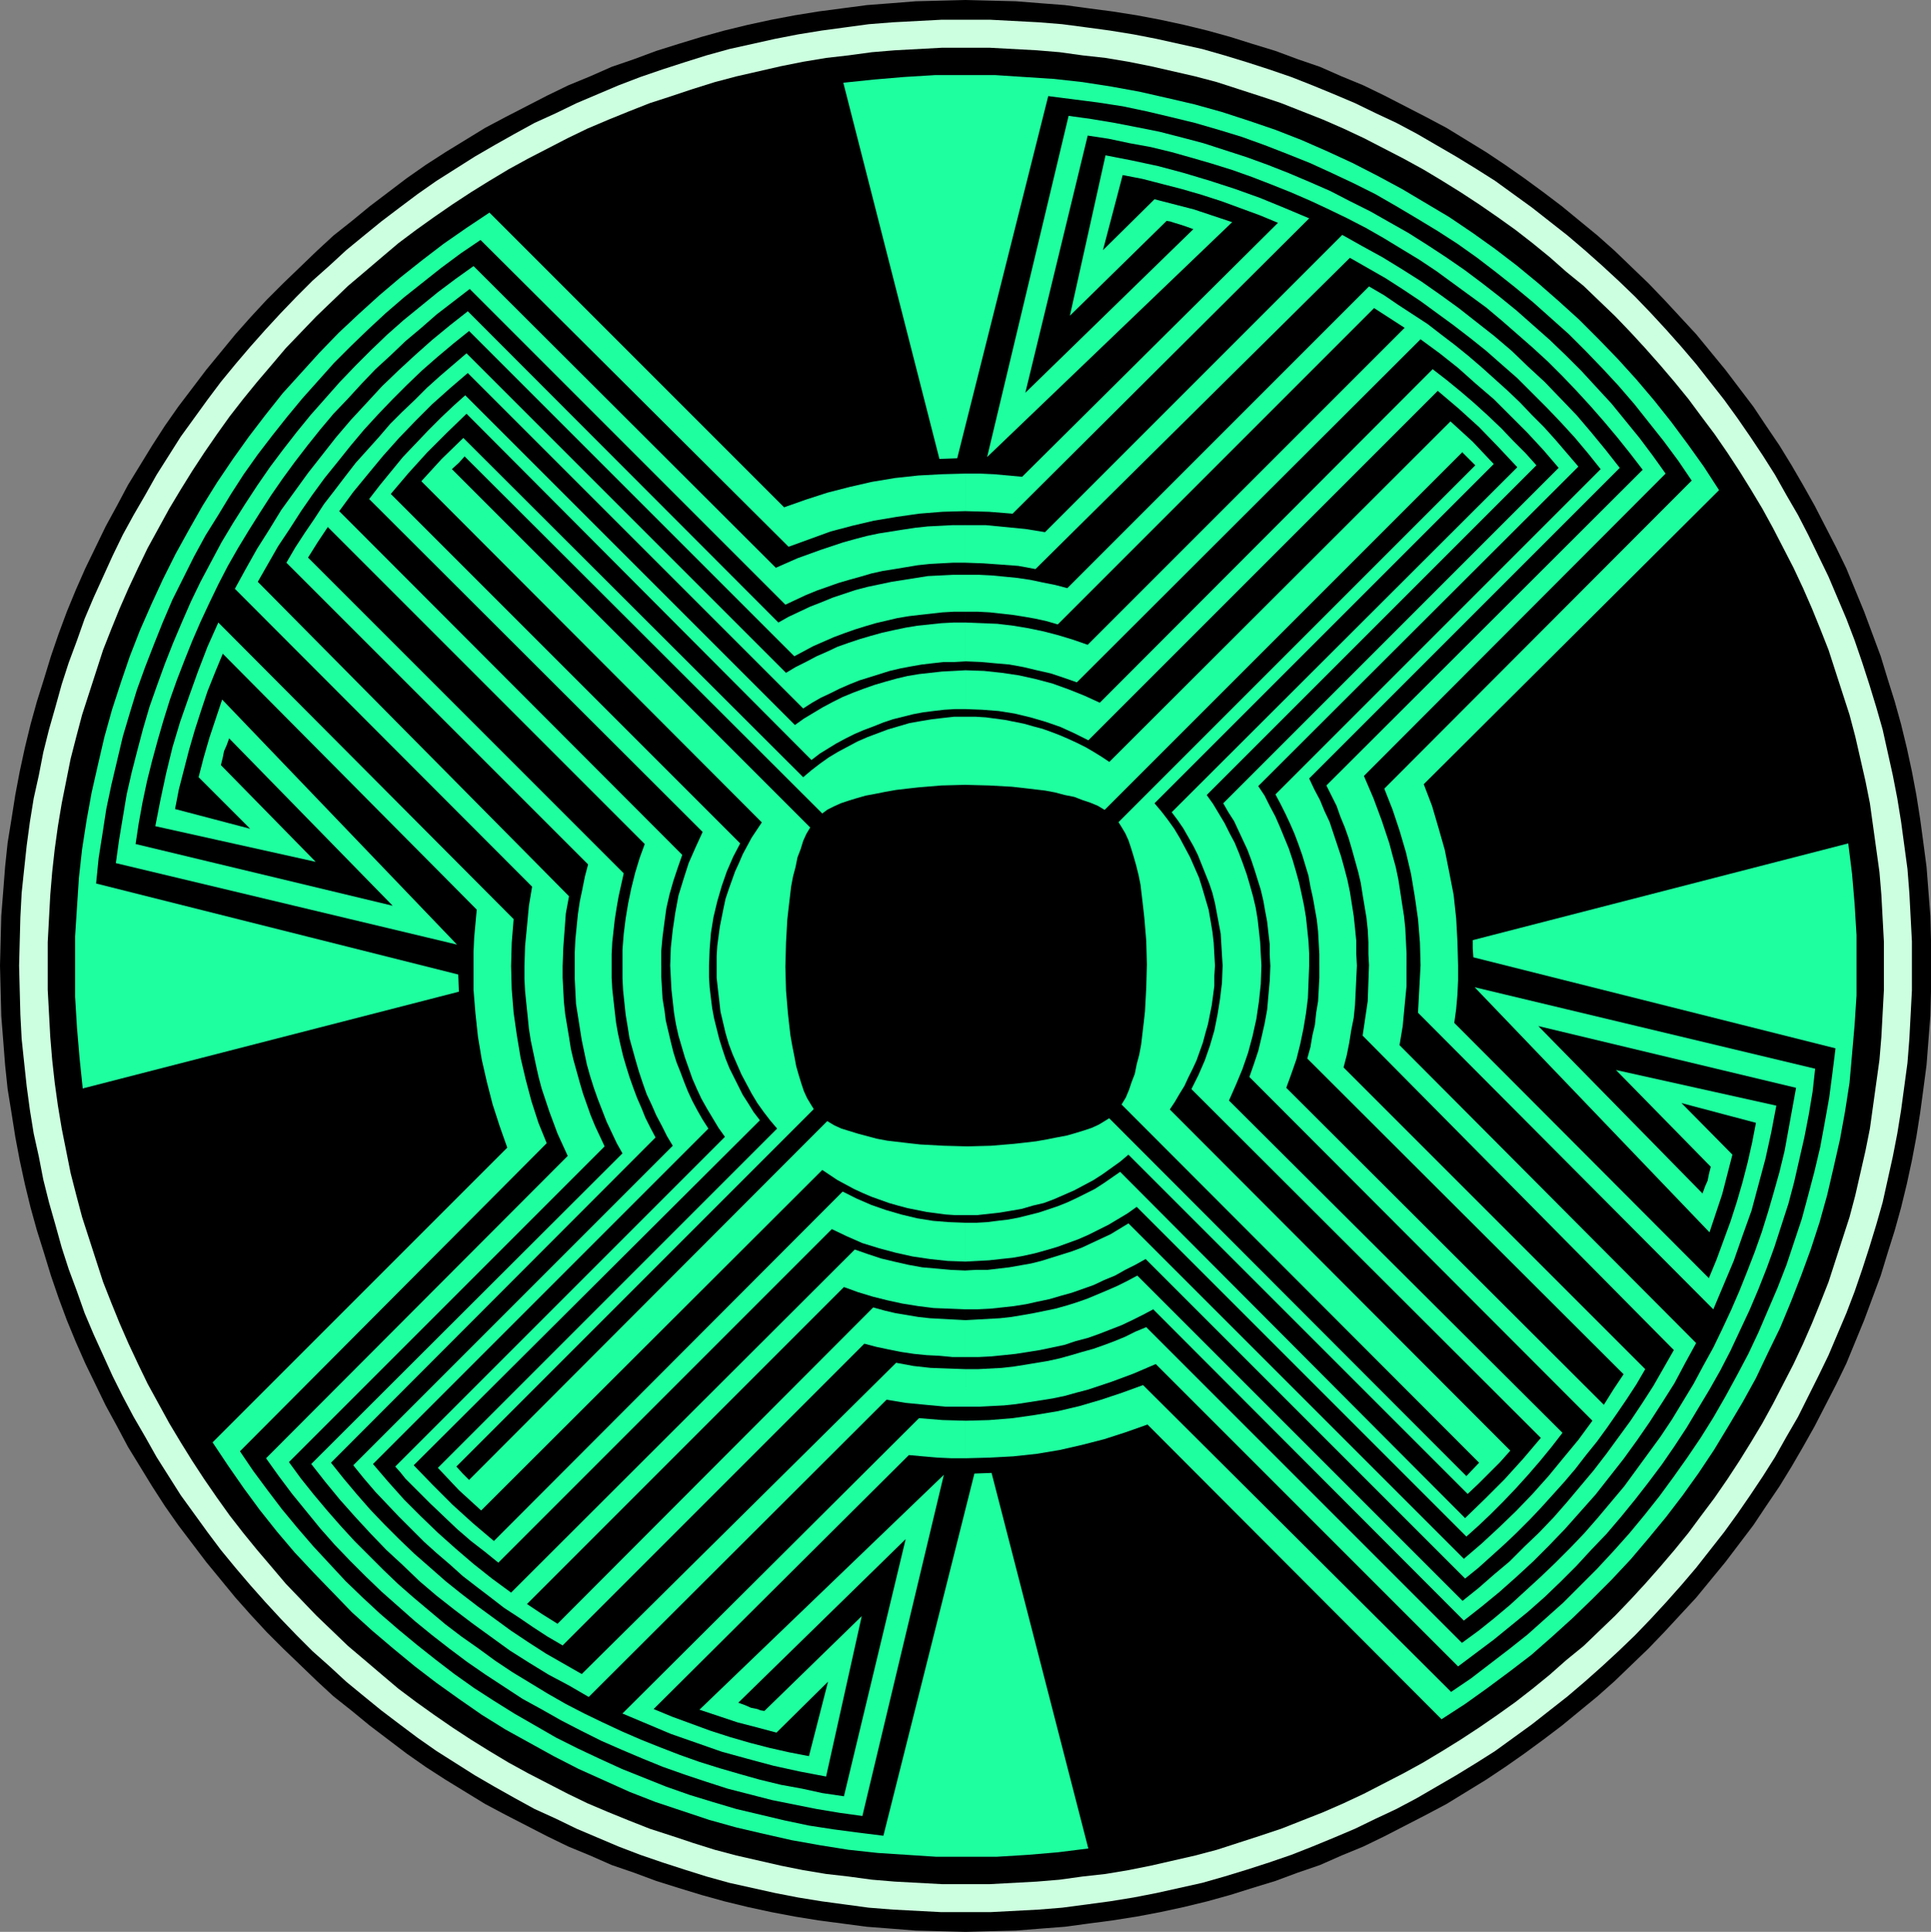
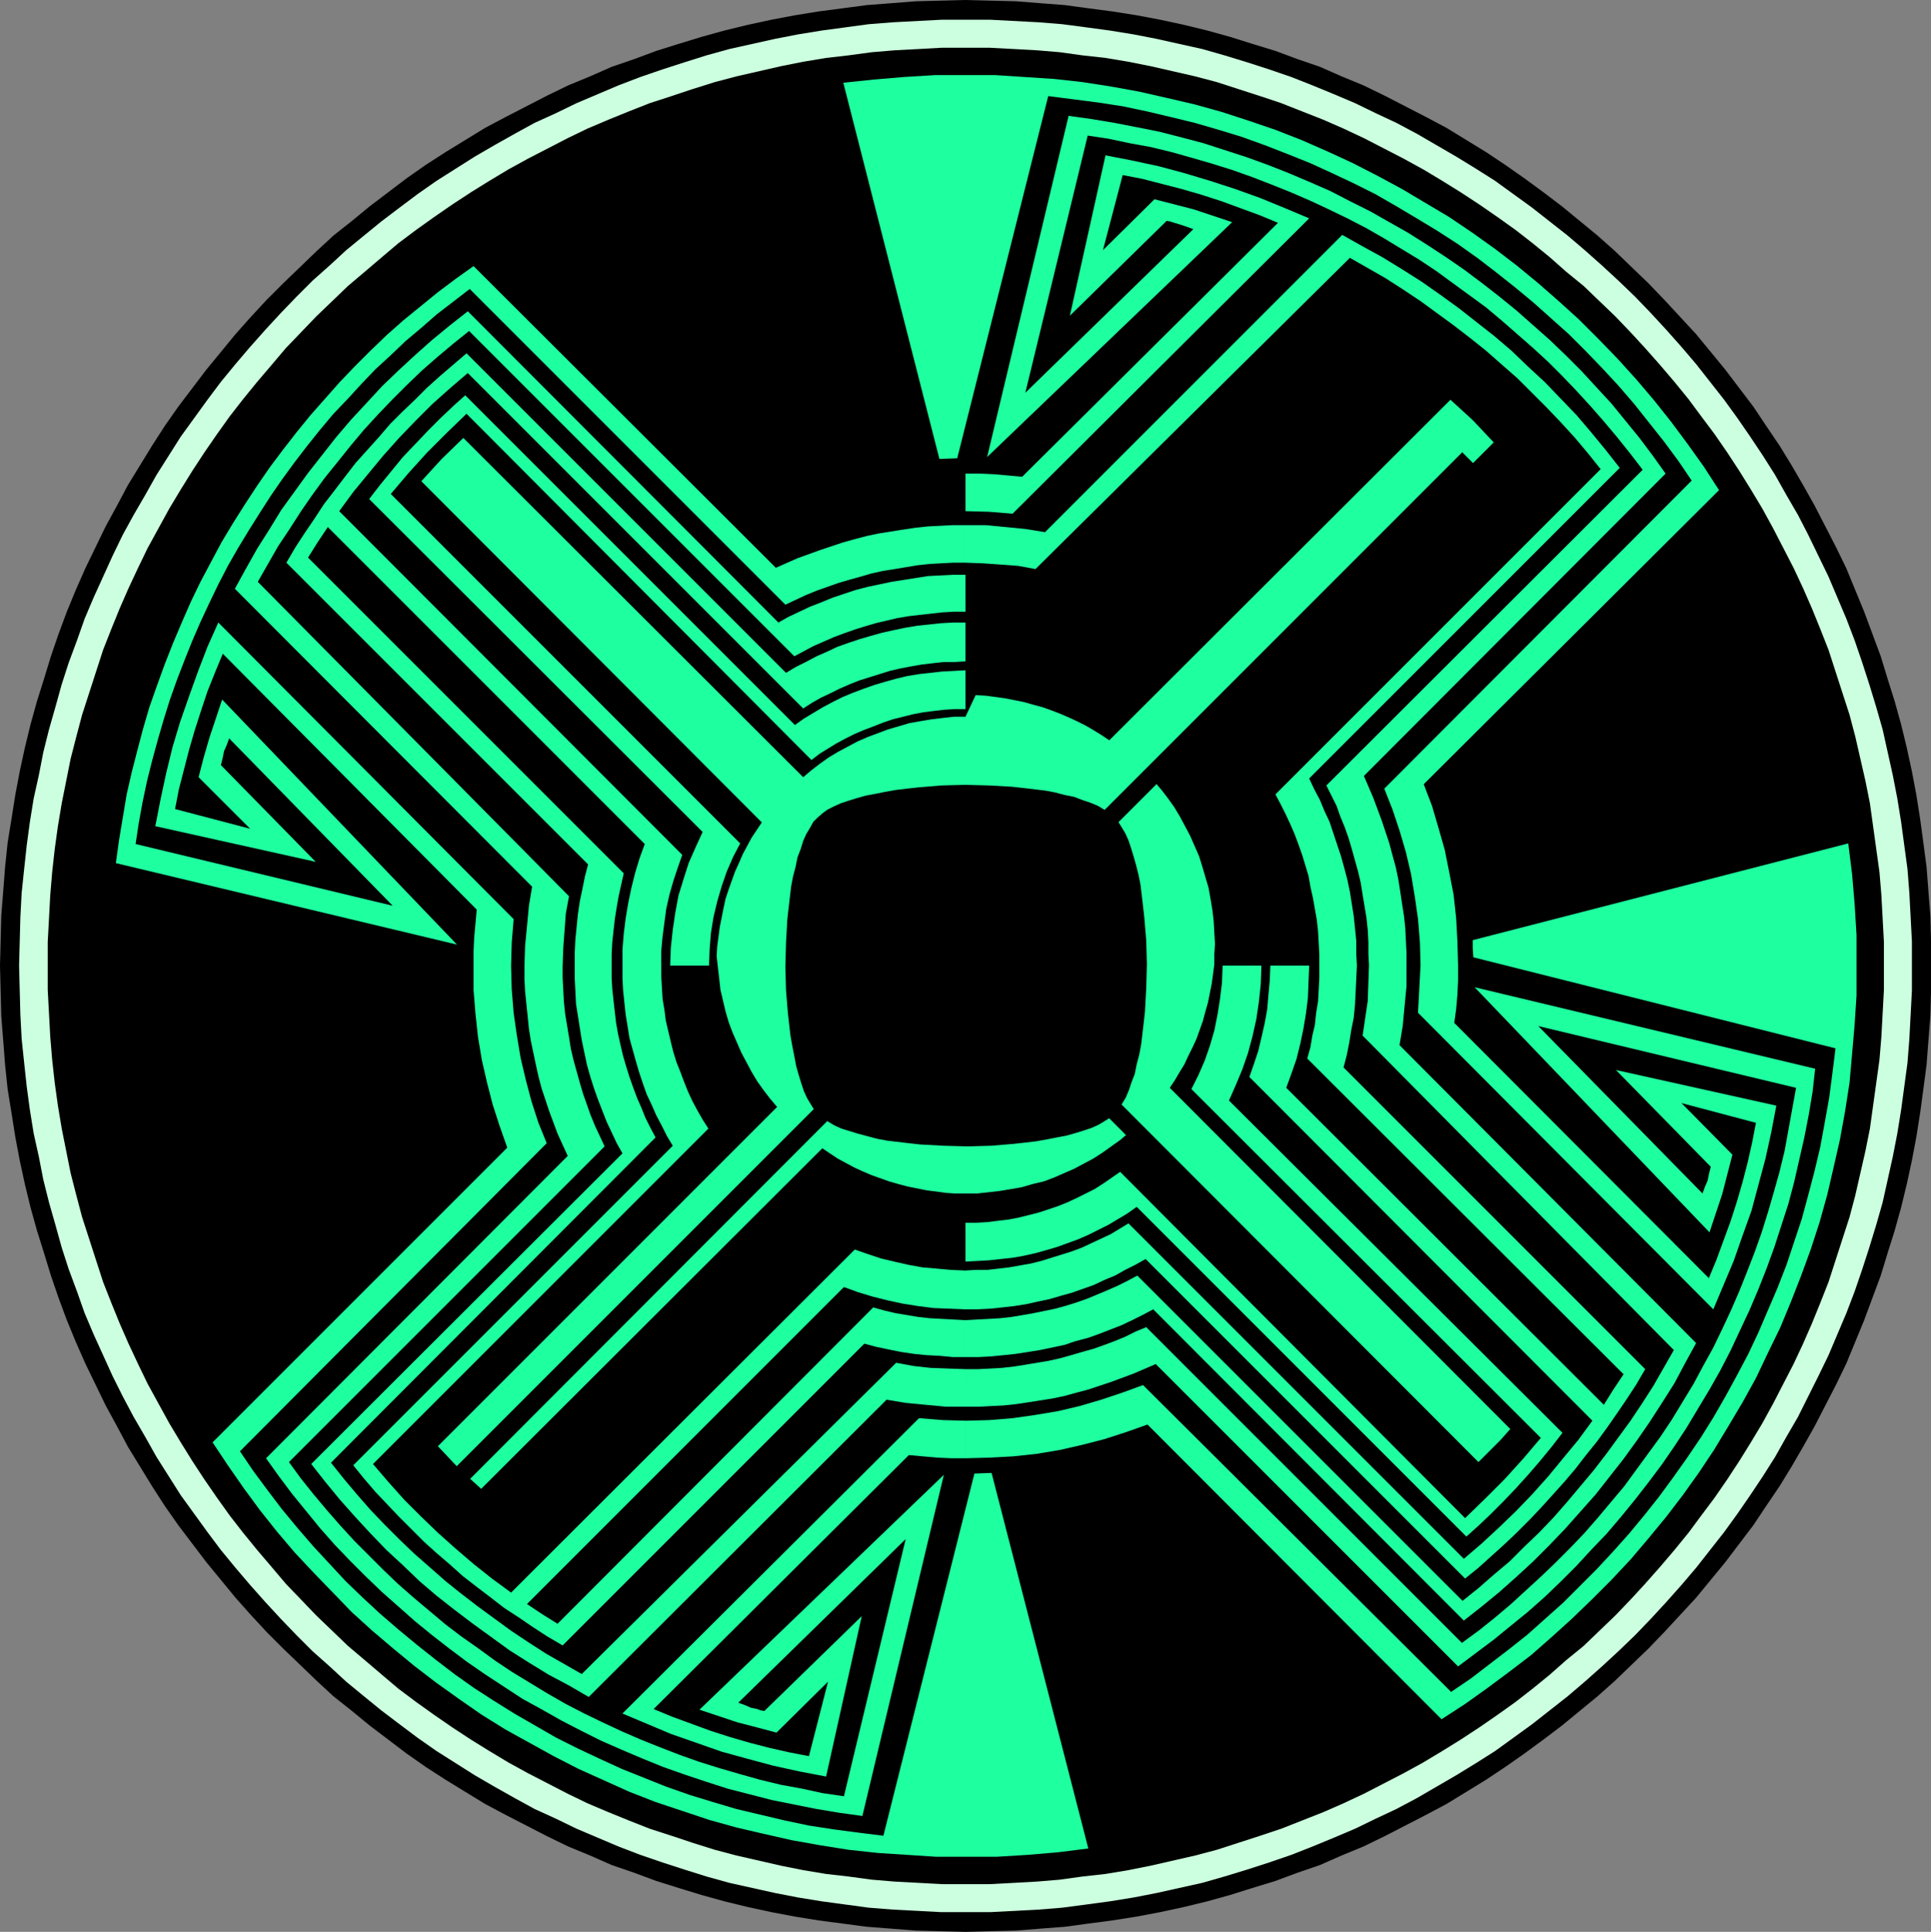
<svg xmlns="http://www.w3.org/2000/svg" xmlns:ns1="http://sodipodi.sourceforge.net/DTD/sodipodi-0.dtd" xmlns:ns2="http://www.inkscape.org/namespaces/inkscape" version="1.0" width="129.724mm" height="129.766mm" id="svg33" ns1:docname="Rosette 26.wmf">
  <rect width="100%" height="100%" fill="#808080" stroke="none" />
  <ns1:namedview id="namedview33" pagecolor="#ffffff" bordercolor="#000000" borderopacity="0.25" ns2:showpageshadow="2" ns2:pageopacity="0.0" ns2:pagecheckerboard="0" ns2:deskcolor="#d1d1d1" ns2:document-units="mm" />
  <defs id="defs1">
    <pattern id="WMFhbasepattern" patternUnits="userSpaceOnUse" width="6" height="6" x="0" y="0" />
  </defs>
  <path style="fill:#000000;fill-opacity:1;fill-rule:evenodd;stroke:none" d="m 245.147,0 -6.302,0.162 -6.302,0.162 -6.141,0.485 -6.302,0.485 -6.141,0.808 -6.141,0.808 -5.979,0.97 -5.979,1.131 -5.979,1.293 -5.979,1.454 -5.818,1.616 -5.818,1.778 -5.656,1.778 -5.656,2.101 -5.656,1.939 -5.494,2.424 -5.494,2.262 -5.333,2.586 -5.333,2.747 -5.333,2.747 -5.171,2.747 -5.01,3.07 -5.01,3.07 -5.01,3.232 -4.848,3.394 -4.686,3.555 -4.686,3.555 -4.525,3.717 -4.686,3.717 -4.202,3.878 -4.363,4.202 -4.202,4.04 -4.202,4.202 -4.04,4.363 -3.878,4.363 -3.717,4.525 -3.717,4.525 -3.555,4.686 -3.555,4.686 -3.394,4.848 -3.232,5.01 -3.07,5.01 -3.07,5.01 -2.747,5.171 -2.909,5.333 -2.586,5.333 -2.586,5.333 -2.424,5.494 -2.262,5.494 -2.101,5.656 -1.939,5.656 -1.778,5.818 -1.778,5.656 -1.616,5.818 -1.454,5.979 -1.293,5.979 -1.131,5.979 -0.97,6.141 -0.97,5.979 -0.646,6.141 -0.485,6.302 -0.485,6.141 -0.162,6.302 L 0,245.147 l 0.162,6.464 0.162,6.302 0.485,6.141 0.485,6.302 0.646,6.141 0.97,5.979 0.97,6.141 1.131,5.979 1.293,5.979 1.454,5.979 1.616,5.818 1.778,5.656 1.778,5.818 1.939,5.656 2.101,5.656 2.262,5.494 2.424,5.494 2.586,5.333 2.586,5.333 2.909,5.333 2.747,5.171 3.07,5.01 3.07,5.01 3.232,5.01 3.394,4.848 3.555,4.686 3.555,4.686 3.717,4.525 3.717,4.525 3.878,4.363 4.04,4.363 4.202,4.202 4.202,4.04 4.363,4.202 4.202,3.878 4.686,3.717 4.525,3.717 4.686,3.555 4.686,3.555 4.848,3.394 5.01,3.232 5.01,3.07 5.01,3.07 5.171,2.747 5.333,2.747 5.333,2.747 5.333,2.586 5.494,2.262 5.494,2.424 5.656,1.939 5.656,2.101 5.656,1.778 5.818,1.778 5.818,1.616 5.979,1.454 5.979,1.293 5.979,1.131 5.979,0.97 6.141,0.808 6.141,0.808 6.302,0.485 6.141,0.485 6.302,0.162 6.302,0.162 6.302,-0.162 6.464,-0.162 6.141,-0.485 6.302,-0.485 5.979,-0.808 6.141,-0.808 6.141,-0.97 5.979,-1.131 5.979,-1.293 5.979,-1.454 5.818,-1.616 5.656,-1.778 5.818,-1.778 5.656,-2.101 5.656,-1.939 5.494,-2.424 5.494,-2.262 5.333,-2.586 5.333,-2.747 5.333,-2.747 5.171,-2.747 5.01,-3.07 5.01,-3.07 4.848,-3.232 4.848,-3.394 4.848,-3.555 4.686,-3.555 4.525,-3.717 4.525,-3.717 4.363,-3.878 4.363,-4.202 4.202,-4.04 4.04,-4.202 4.04,-4.363 4.04,-4.363 3.717,-4.525 3.717,-4.525 3.555,-4.686 3.555,-4.686 3.232,-4.848 3.394,-5.01 3.07,-5.01 2.909,-5.01 2.909,-5.171 2.747,-5.333 2.747,-5.333 2.586,-5.333 2.262,-5.494 2.262,-5.494 2.101,-5.656 2.101,-5.656 1.778,-5.818 1.778,-5.656 1.616,-5.818 1.454,-5.979 1.293,-5.979 1.131,-5.979 0.97,-6.141 0.808,-5.979 0.808,-6.141 0.485,-6.302 0.485,-6.141 0.162,-6.302 v -6.464 -6.302 l -0.162,-6.302 -0.485,-6.141 -0.485,-6.302 -0.808,-6.141 -0.808,-5.979 -0.97,-6.141 -1.131,-5.979 -1.293,-5.979 -1.454,-5.979 -1.616,-5.818 -1.778,-5.656 -1.778,-5.818 -2.101,-5.656 -2.101,-5.656 -2.262,-5.494 -2.262,-5.494 -2.586,-5.333 -2.747,-5.333 -2.747,-5.333 -2.909,-5.171 -2.909,-5.01 -3.07,-5.01 -3.394,-5.01 -3.232,-4.848 -3.555,-4.686 -3.555,-4.686 -3.717,-4.525 -3.717,-4.525 -4.04,-4.363 -4.04,-4.363 -4.04,-4.202 -4.202,-4.04 -4.363,-4.202 -4.363,-3.878 -4.525,-3.717 -4.525,-3.717 -4.686,-3.555 -4.848,-3.555 -4.848,-3.394 -4.848,-3.232 -5.01,-3.07 -5.01,-3.07 -5.171,-2.747 -5.333,-2.747 -5.333,-2.747 -5.333,-2.586 -5.494,-2.262 -5.494,-2.424 -5.656,-1.939 -5.656,-2.101 -5.818,-1.778 -5.656,-1.778 -5.818,-1.616 -5.979,-1.454 -5.979,-1.293 -5.979,-1.131 -6.141,-0.97 -6.141,-0.808 -5.979,-0.808 -6.302,-0.485 -6.141,-0.485 -6.464,-0.162 z" id="path1" />
  <path style="fill:#ccffdf;fill-opacity:1;fill-rule:evenodd;stroke:none" d="m 245.147,5.01 h -6.141 l -6.141,0.323 -6.141,0.323 -6.141,0.485 -5.979,0.808 -5.979,0.808 -5.979,0.97 -5.818,1.131 -5.818,1.293 -5.818,1.293 -5.818,1.616 -5.656,1.778 -5.494,1.778 -5.656,1.939 -5.494,2.101 -5.333,2.262 -5.333,2.262 -5.333,2.586 -5.333,2.424 -5.01,2.747 -5.171,2.909 -5.01,2.909 -4.848,3.07 -4.848,3.07 -4.848,3.394 -4.525,3.394 -4.686,3.555 -4.363,3.555 -4.525,3.717 -4.202,3.878 -4.363,3.878 -4.04,4.04 -4.04,4.202 -3.878,4.202 -3.878,4.363 -3.717,4.363 -3.717,4.525 -3.394,4.525 -3.394,4.686 -3.394,4.686 -3.07,4.848 -3.07,4.848 -2.909,5.171 -2.909,5.01 -2.747,5.01 -2.586,5.333 -2.424,5.333 -2.424,5.333 -2.262,5.333 -1.939,5.494 -2.101,5.656 -1.778,5.494 -1.616,5.818 -1.616,5.656 -1.454,5.818 -1.131,5.818 -1.293,5.818 -0.97,5.979 -0.808,5.979 -0.646,5.979 -0.646,6.141 -0.323,6.141 -0.162,6.141 -0.162,6.141 0.162,6.302 0.162,6.141 0.323,6.141 0.646,6.141 0.646,5.979 0.808,5.979 0.97,5.979 1.293,5.818 1.131,5.818 1.454,5.818 1.616,5.656 1.616,5.818 1.778,5.494 2.101,5.656 1.939,5.494 2.262,5.333 2.424,5.333 2.424,5.333 2.586,5.171 2.747,5.171 2.909,5.01 2.909,5.171 3.07,4.848 3.07,4.848 3.394,4.686 3.394,4.686 3.394,4.525 3.717,4.525 3.717,4.363 3.878,4.363 3.878,4.202 4.04,4.202 4.04,4.04 4.363,3.878 4.202,3.878 4.525,3.717 4.363,3.555 4.686,3.555 4.525,3.394 4.848,3.394 4.848,3.07 4.848,3.07 5.01,2.909 5.171,2.909 5.01,2.747 5.333,2.424 5.333,2.586 5.333,2.262 5.333,2.262 5.494,2.101 5.656,1.939 5.494,1.778 5.656,1.778 5.818,1.616 5.818,1.293 5.818,1.293 5.818,1.131 5.979,0.97 5.979,0.808 5.979,0.808 6.141,0.485 6.141,0.323 6.141,0.323 h 6.141 6.302 l 6.141,-0.323 6.141,-0.323 5.979,-0.485 6.141,-0.808 5.979,-0.808 5.979,-0.97 5.818,-1.131 5.818,-1.293 5.818,-1.293 5.656,-1.616 5.818,-1.778 5.494,-1.778 5.656,-1.939 5.333,-2.101 5.494,-2.262 5.333,-2.262 5.333,-2.586 5.171,-2.424 5.171,-2.747 5.01,-2.909 5.01,-2.909 5.01,-3.07 4.848,-3.07 4.686,-3.394 4.686,-3.394 4.525,-3.555 4.525,-3.555 4.363,-3.717 4.363,-3.878 4.202,-3.878 4.202,-4.04 4.04,-4.202 3.878,-4.202 3.878,-4.363 3.717,-4.363 3.555,-4.525 3.555,-4.525 3.394,-4.686 3.232,-4.686 3.232,-4.848 3.07,-4.848 2.909,-5.171 2.909,-5.01 2.586,-5.171 2.586,-5.171 2.586,-5.333 2.262,-5.333 2.262,-5.333 2.101,-5.494 1.939,-5.656 1.778,-5.494 1.778,-5.818 1.616,-5.656 1.293,-5.818 1.293,-5.818 1.131,-5.818 0.97,-5.979 0.808,-5.979 0.808,-5.979 0.485,-6.141 0.323,-6.141 0.323,-6.141 v -6.302 -6.141 l -0.323,-6.141 -0.323,-6.141 -0.485,-6.141 -0.808,-5.979 -0.808,-5.979 -0.97,-5.979 -1.131,-5.818 -1.293,-5.818 -1.293,-5.818 -1.616,-5.656 -1.778,-5.818 -1.778,-5.494 -1.939,-5.656 -2.101,-5.494 -2.262,-5.333 -2.262,-5.333 -2.586,-5.333 -2.586,-5.333 -2.586,-5.01 -2.909,-5.01 -2.909,-5.171 -3.07,-4.848 -3.232,-4.848 -3.232,-4.686 -3.394,-4.686 -3.555,-4.525 -3.555,-4.525 -3.717,-4.363 -3.878,-4.363 -3.878,-4.202 -4.04,-4.202 -4.202,-4.04 -4.202,-3.878 -4.363,-3.878 -4.363,-3.717 -4.525,-3.555 -4.525,-3.555 -4.686,-3.394 -4.686,-3.394 -4.848,-3.07 -5.01,-3.07 -5.01,-2.909 -5.01,-2.909 -5.171,-2.747 -5.171,-2.424 -5.333,-2.586 -5.333,-2.262 -5.494,-2.262 -5.333,-2.101 -5.656,-1.939 -5.494,-1.778 -5.818,-1.778 -5.656,-1.616 -5.818,-1.293 -5.818,-1.293 -5.818,-1.131 -5.979,-0.97 -5.979,-0.808 -6.141,-0.808 -5.979,-0.485 -6.141,-0.323 -6.141,-0.323 z" id="path2" />
  <path style="fill:#000000;fill-opacity:1;fill-rule:evenodd;stroke:none" d="m 245.147,12.12 h -5.979 l -5.979,0.323 -5.979,0.323 -5.818,0.485 -5.979,0.808 -5.656,0.646 -5.818,0.97 -5.656,1.131 -5.656,1.293 -5.656,1.293 -5.494,1.454 -5.656,1.778 -5.333,1.778 -5.494,1.778 -5.333,2.101 -5.171,2.101 -5.333,2.262 -5.01,2.424 -5.01,2.586 -5.01,2.586 -5.01,2.747 -4.848,2.909 -4.686,2.909 -4.686,3.07 -4.686,3.232 -4.525,3.232 -4.525,3.394 -4.202,3.555 -4.363,3.717 -4.202,3.555 -4.04,3.878 -4.04,3.878 -3.878,4.04 -3.878,4.04 -3.555,4.202 -3.717,4.363 -3.555,4.363 -3.394,4.363 -3.232,4.525 -3.232,4.686 -3.07,4.686 -2.909,4.686 -2.909,4.848 -2.747,5.01 -2.747,5.01 -2.424,5.01 -2.424,5.171 -2.262,5.171 -2.101,5.171 -2.101,5.333 -1.778,5.494 -1.778,5.494 -1.778,5.494 -1.454,5.494 -1.454,5.656 -1.131,5.656 -1.131,5.656 -0.97,5.818 -0.808,5.818 -0.646,5.818 -0.485,5.818 -0.323,5.979 -0.323,5.979 v 5.979 6.141 l 0.323,5.979 0.323,5.979 0.485,5.818 0.646,5.818 0.808,5.818 0.97,5.818 1.131,5.656 1.131,5.656 1.454,5.656 1.454,5.494 1.778,5.494 1.778,5.494 1.778,5.494 2.101,5.333 2.101,5.171 2.262,5.171 2.424,5.171 2.424,5.01 2.747,5.01 2.747,5.01 2.909,4.848 2.909,4.686 3.07,4.686 3.232,4.686 3.232,4.525 3.394,4.363 3.555,4.363 3.717,4.363 3.555,4.202 3.878,4.04 3.878,4.04 4.04,3.878 4.04,3.878 4.202,3.555 4.363,3.717 4.202,3.555 4.525,3.394 4.525,3.232 4.686,3.232 4.686,3.07 4.686,2.909 4.848,2.909 5.01,2.747 5.01,2.586 5.01,2.586 5.01,2.424 5.333,2.262 5.171,2.101 5.333,2.101 5.494,1.778 5.333,1.778 5.656,1.778 5.494,1.454 5.656,1.293 5.656,1.293 5.656,1.131 5.818,0.97 5.656,0.646 5.979,0.808 5.818,0.485 5.979,0.323 5.979,0.323 h 5.979 6.141 l 5.979,-0.323 5.979,-0.323 5.818,-0.485 5.818,-0.808 5.818,-0.646 5.818,-0.97 5.656,-1.131 5.656,-1.293 5.656,-1.293 5.494,-1.454 5.494,-1.778 5.494,-1.778 5.333,-1.778 5.333,-2.101 5.333,-2.101 5.171,-2.262 5.171,-2.424 5.01,-2.586 5.01,-2.586 5.01,-2.747 4.848,-2.909 4.686,-2.909 4.686,-3.07 4.686,-3.232 4.525,-3.232 4.363,-3.394 4.363,-3.555 4.202,-3.717 4.363,-3.555 4.04,-3.878 4.04,-3.878 3.878,-4.04 3.717,-4.04 3.717,-4.202 3.717,-4.363 3.555,-4.363 3.232,-4.363 3.394,-4.525 3.232,-4.686 3.07,-4.686 2.909,-4.686 2.909,-4.848 2.747,-5.01 2.586,-5.01 2.586,-5.01 2.424,-5.171 2.262,-5.171 2.101,-5.171 2.101,-5.333 1.778,-5.494 1.778,-5.494 1.778,-5.494 1.454,-5.494 1.293,-5.656 1.293,-5.656 1.131,-5.656 0.808,-5.818 0.808,-5.818 0.808,-5.818 0.485,-5.818 0.323,-5.979 0.323,-5.979 v -6.141 -5.979 l -0.323,-5.979 -0.323,-5.979 -0.485,-5.818 -0.808,-5.818 -0.808,-5.818 -0.808,-5.818 -1.131,-5.656 -1.293,-5.656 -1.293,-5.656 -1.454,-5.494 -1.778,-5.494 -1.778,-5.494 -1.778,-5.494 -2.101,-5.333 -2.101,-5.171 -2.262,-5.171 -2.424,-5.171 -2.586,-5.01 -2.586,-5.01 -2.747,-5.01 -2.909,-4.848 -2.909,-4.686 -3.07,-4.686 -3.232,-4.686 -3.394,-4.525 -3.232,-4.363 -3.555,-4.363 -3.717,-4.363 -3.717,-4.202 -3.717,-4.04 -3.878,-4.04 -4.04,-3.878 -4.04,-3.878 -4.363,-3.555 -4.202,-3.717 -4.363,-3.555 -4.363,-3.394 -4.525,-3.232 -4.686,-3.232 -4.686,-3.07 -4.686,-2.909 -4.848,-2.909 -5.01,-2.747 -5.01,-2.586 -5.01,-2.586 -5.171,-2.424 -5.171,-2.262 -5.333,-2.101 -5.333,-2.101 -5.333,-1.778 -5.494,-1.778 -5.494,-1.778 -5.494,-1.454 -5.656,-1.293 -5.656,-1.293 -5.656,-1.131 -5.818,-0.97 -5.818,-0.646 -5.818,-0.808 -5.818,-0.485 -5.979,-0.323 -5.979,-0.323 z" id="path3" />
-   <path style="fill:#1eff9f;fill-opacity:1;fill-rule:evenodd;stroke:none" d="m 320.291,245.147 -0.162,-2.909 -0.162,-3.07 -0.323,-2.909 -0.323,-2.909 -0.485,-2.909 -0.646,-2.747 -0.808,-2.909 -0.808,-2.747 -0.97,-2.747 -0.97,-2.586 -1.131,-2.747 -1.293,-2.424 -1.293,-2.586 -1.454,-2.424 -1.454,-2.424 -1.616,-2.262 83.709,-83.709 -1.293,-1.454 -1.454,-1.616 -3.07,-3.07 -3.07,-3.232 -3.394,-3.232 -3.555,-3.232 -3.394,-2.909 -3.555,-2.909 -3.555,-2.747 -84.517,84.678 -3.878,-1.778 -4.04,-1.616 -4.04,-1.454 -4.202,-1.131 -4.363,-0.97 -4.363,-0.646 -4.525,-0.485 -4.686,-0.162 v 9.858 l 4.202,0.162 4.202,0.323 4.04,0.646 4.04,0.97 3.878,1.131 3.717,1.293 3.555,1.616 3.555,1.778 88.718,-88.718 5.333,4.525 5.171,4.686 4.848,5.01 4.848,5.171 -87.749,87.587 1.454,1.939 1.454,2.101 1.293,2.262 1.293,2.262 1.131,2.262 0.97,2.424 0.97,2.424 0.97,2.424 0.808,2.424 0.646,2.586 0.485,2.586 0.485,2.586 0.485,2.586 0.162,2.747 0.162,2.747 0.162,2.586 z" id="path4" />
  <path style="fill:#1eff9f;fill-opacity:1;fill-rule:evenodd;stroke:none" d="m 344.531,245.147 -0.162,-3.07 v -3.232 l -0.323,-3.232 -0.323,-3.07 -0.485,-3.07 -0.485,-3.07 -0.646,-3.07 -0.808,-3.07 -0.808,-2.909 -0.97,-2.909 -0.97,-2.909 -0.97,-2.909 -1.293,-2.747 -1.131,-2.747 -1.454,-2.747 -1.293,-2.747 78.861,-78.861 -3.555,-4.525 -3.717,-4.525 -3.717,-4.363 -4.04,-4.202 -4.04,-4.202 -4.202,-3.878 -4.202,-4.04 -4.363,-3.717 -4.525,-3.555 -4.525,-3.555 -4.686,-3.394 -4.848,-3.394 -4.848,-3.07 -5.01,-3.07 -5.01,-2.747 -5.171,-2.909 -75.467,75.467 -5.01,-0.808 -5.01,-0.485 -5.01,-0.485 h -5.171 v 9.534 l 4.525,0.162 4.525,0.323 4.363,0.323 4.363,0.808 79.83,-79.022 4.525,2.586 4.525,2.586 4.525,2.909 4.363,2.909 4.202,3.07 4.202,3.07 4.202,3.232 4.04,3.232 4.04,3.555 3.878,3.394 3.717,3.717 3.717,3.717 3.555,3.717 3.555,3.878 3.394,4.04 3.232,4.04 -82.578,82.578 1.293,2.424 1.293,2.586 1.131,2.424 1.131,2.586 0.97,2.586 0.97,2.747 1.616,5.333 0.485,2.747 0.646,2.909 0.485,2.747 0.485,2.747 0.323,2.909 0.162,2.909 0.162,2.909 v 2.909 z" id="path5" />
-   <path style="fill:#1eff9f;fill-opacity:1;fill-rule:evenodd;stroke:none" d="m 245.147,145.925 h 3.394 l 3.232,0.162 3.394,0.323 3.232,0.323 3.232,0.485 3.07,0.646 3.232,0.646 3.07,0.808 76.598,-76.598 3.878,2.262 3.555,2.424 3.717,2.424 3.717,2.424 3.555,2.747 3.394,2.586 3.394,2.747 3.394,2.909 3.232,2.909 3.232,2.909 3.232,3.07 3.07,3.232 3.07,3.07 2.909,3.232 2.909,3.394 2.909,3.394 -81.285,81.123 1.616,2.424 1.293,2.586 1.454,2.747 1.131,2.586 1.131,2.747 1.131,2.747 0.97,2.909 0.808,2.747 0.808,2.909 0.646,2.909 0.646,3.07 0.485,2.909 0.323,3.07 0.323,3.07 0.162,3.07 v 3.07 h -9.858 l -0.162,-2.747 v -2.747 l -0.323,-2.747 -0.323,-2.909 -0.485,-2.586 -0.485,-2.747 -0.646,-2.747 -0.808,-2.586 -0.808,-2.586 -0.808,-2.424 -0.97,-2.586 -1.131,-2.424 -1.131,-2.424 -1.131,-2.424 -1.454,-2.262 -1.293,-2.262 85.163,-85.163 -3.878,-4.525 -4.04,-4.363 -4.363,-4.363 -4.202,-4.202 -4.525,-3.878 -4.525,-4.04 -4.686,-3.717 -4.848,-3.555 -87.264,87.102 -3.232,-1.131 -3.394,-1.131 -3.555,-0.808 -3.394,-0.808 -3.555,-0.646 -3.717,-0.323 -3.555,-0.323 -3.878,-0.162 z" id="path6" />
  <path style="fill:#1eff9f;fill-opacity:1;fill-rule:evenodd;stroke:none" d="m 370.225,245.147 -0.162,-5.979 -0.323,-5.979 -0.646,-5.979 -1.131,-5.818 -1.131,-5.656 -1.616,-5.656 -1.616,-5.494 -2.101,-5.494 74.982,-74.659 -3.878,-5.979 -4.04,-5.656 -4.202,-5.656 -4.363,-5.494 -4.525,-5.333 -4.686,-5.171 -4.848,-5.01 -5.01,-5.01 -5.171,-4.686 -5.171,-4.525 -5.494,-4.525 -5.494,-4.202 -5.656,-4.04 -5.979,-4.04 -5.979,-3.555 -5.979,-3.555 -6.302,-3.394 -6.302,-3.232 -6.302,-2.909 -6.626,-2.909 -6.626,-2.586 -6.626,-2.262 -6.949,-2.262 -6.949,-1.939 -6.949,-1.616 -7.11,-1.616 -7.11,-1.293 -7.272,-1.131 -7.272,-0.808 -7.434,-0.485 -7.434,-0.485 h -7.595 -7.757 l -7.918,0.485 -7.595,0.646 -7.757,0.808 24.402,95.505 4.525,-0.162 23.109,-91.95 6.302,0.808 6.302,0.808 6.302,0.97 6.141,1.293 6.141,1.454 5.979,1.454 6.141,1.778 5.818,1.778 5.818,2.101 5.818,2.262 5.656,2.262 5.656,2.586 5.494,2.586 5.494,2.747 5.333,3.07 5.171,3.07 5.333,3.232 5.01,3.232 5.01,3.555 4.848,3.717 4.686,3.717 4.686,3.878 4.525,4.04 4.525,4.04 4.202,4.202 4.363,4.525 4.04,4.363 4.04,4.686 3.717,4.686 3.717,4.686 3.717,5.01 3.394,5.01 -78.053,78.214 2.101,5.333 1.778,5.333 1.616,5.494 1.293,5.494 0.97,5.818 0.808,5.656 0.485,5.979 0.162,5.818 z" id="path7" />
  <path style="fill:#1eff9f;fill-opacity:1;fill-rule:evenodd;stroke:none" d="m 357.136,245.147 v -3.07 l -0.162,-3.232 -0.162,-3.232 -0.323,-3.07 -0.485,-3.07 -0.485,-3.232 -0.485,-3.07 -0.646,-3.07 -0.808,-2.909 -0.808,-3.07 -1.939,-5.818 -2.101,-5.656 -2.424,-5.656 76.598,-76.76 -3.232,-4.525 -3.394,-4.525 -3.555,-4.363 -3.555,-4.363 -3.878,-4.202 -3.717,-4.04 -4.04,-4.04 -4.04,-3.878 -4.202,-3.717 -4.202,-3.717 -4.363,-3.555 -4.363,-3.394 -4.525,-3.394 -4.686,-3.232 -4.686,-3.07 -4.848,-3.07 -4.848,-2.747 -4.848,-2.747 -5.171,-2.586 -5.01,-2.586 -5.171,-2.262 -5.333,-2.262 -5.333,-2.101 -5.333,-1.939 -5.494,-1.778 -5.494,-1.778 -5.494,-1.454 -5.656,-1.454 -5.656,-1.131 -5.818,-1.131 -5.818,-0.97 -5.818,-0.808 -20.685,86.618 62.216,-59.63 -4.848,-1.616 -4.848,-1.616 -5.01,-1.293 -5.01,-1.293 -13.09,12.928 5.01,-19.069 5.01,0.97 5.01,1.293 5.01,1.293 5.01,1.454 5.01,1.616 4.848,1.778 4.848,1.778 4.686,1.939 -64.963,64.478 -3.555,-0.323 -3.555,-0.323 -3.555,-0.162 h -3.717 v 9.534 l 5.979,0.162 5.979,0.485 75.306,-74.982 -6.141,-2.586 -6.302,-2.586 -6.302,-2.262 -6.464,-2.101 -6.464,-1.939 -6.626,-1.778 -6.787,-1.454 -6.626,-1.293 -9.05,40.723 24.563,-24.078 0.97,0.162 0.97,0.323 1.616,0.485 1.454,0.485 1.778,0.646 -42.662,41.531 15.837,-65.286 5.333,0.808 5.333,1.131 5.333,0.97 5.333,1.293 5.171,1.454 5.01,1.454 5.171,1.616 5.01,1.778 5.01,1.939 4.848,1.939 4.848,2.101 4.848,2.262 4.686,2.262 4.686,2.424 4.525,2.586 4.525,2.747 4.525,2.747 4.363,2.909 4.202,3.07 4.202,3.07 4.202,3.07 4.04,3.394 3.878,3.394 3.878,3.394 3.878,3.555 3.717,3.717 3.555,3.717 3.555,3.878 3.394,3.878 3.394,4.04 3.232,4.04 3.232,4.202 -80.315,80.153 1.293,2.586 1.293,2.586 0.97,2.747 1.131,2.747 0.97,2.747 0.808,2.747 0.808,2.909 0.808,2.909 0.646,2.747 0.485,3.07 0.485,2.909 0.485,2.909 0.323,3.07 0.162,3.07 v 3.07 l 0.162,2.909 z" id="path8" />
  <path style="fill:#1eff9f;fill-opacity:1;fill-rule:evenodd;stroke:none" d="m 245.147,170.165 -2.909,0.162 -3.07,0.162 -2.909,0.323 -2.909,0.323 -2.909,0.485 -2.747,0.646 -2.909,0.808 -2.747,0.808 -2.747,0.97 -2.586,0.97 -2.747,1.131 -2.586,1.293 -2.424,1.293 -2.424,1.454 -2.424,1.454 -2.262,1.616 v 0 l -83.709,-83.709 -1.454,1.293 -1.616,1.454 -3.07,2.909 -3.232,3.232 -3.232,3.394 -3.232,3.394 -2.909,3.555 -2.909,3.555 -2.747,3.555 84.678,84.517 -1.778,3.878 -1.778,4.04 -1.293,4.04 -1.293,4.202 -0.808,4.363 -0.646,4.363 -0.485,4.525 -0.162,4.525 h 9.858 l 0.162,-4.202 0.323,-4.04 0.646,-4.04 0.97,-4.04 1.131,-3.878 1.293,-3.717 1.616,-3.717 1.778,-3.394 -88.718,-88.718 4.525,-5.333 4.686,-5.171 5.01,-5.01 5.01,-4.848 87.587,87.91 2.101,-1.616 2.101,-1.293 2.101,-1.293 2.424,-1.293 2.262,-1.131 2.262,-0.97 2.586,-0.97 2.424,-0.97 2.424,-0.808 2.586,-0.646 2.586,-0.646 2.586,-0.485 2.586,-0.323 2.747,-0.323 2.747,-0.162 h 2.586 z" id="path9" />
  <path style="fill:#1eff9f;fill-opacity:1;fill-rule:evenodd;stroke:none" d="m 245.147,145.925 h -3.07 l -3.232,0.162 -3.232,0.162 -3.07,0.485 -3.07,0.485 -3.07,0.485 -3.07,0.646 -3.07,0.646 -3.07,0.808 -2.909,0.97 -2.909,0.97 -2.747,1.131 -2.909,1.131 -2.747,1.293 -2.747,1.293 -2.586,1.454 -78.861,-79.022 -4.525,3.555 -4.525,3.717 -4.363,3.878 -4.202,3.878 -4.202,4.04 -3.878,4.202 -4.04,4.363 -3.717,4.363 -3.555,4.525 -3.555,4.525 -3.394,4.686 -3.394,4.686 -3.07,5.01 -3.07,4.848 -2.909,5.171 -2.747,5.01 75.467,75.629 -0.808,4.848 -0.485,5.171 -0.485,5.01 -0.162,5.01 h 9.696 l 0.162,-4.525 0.323,-4.363 0.323,-4.363 0.808,-4.363 -79.022,-79.83 2.586,-4.525 2.586,-4.525 2.909,-4.363 2.909,-4.525 2.909,-4.202 3.07,-4.202 3.394,-4.202 3.232,-4.04 3.394,-4.04 3.555,-3.878 3.717,-3.878 3.555,-3.555 3.878,-3.717 3.878,-3.394 4.04,-3.394 4.04,-3.232 82.578,82.578 2.424,-1.293 2.424,-1.293 2.586,-1.131 2.586,-1.131 2.586,-0.97 2.747,-0.97 2.586,-0.808 2.747,-0.808 2.747,-0.646 2.747,-0.646 2.909,-0.485 2.747,-0.323 2.909,-0.323 2.909,-0.323 2.909,-0.162 h 2.909 z" id="path10" />
  <path style="fill:#1eff9f;fill-opacity:1;fill-rule:evenodd;stroke:none" d="m 145.925,245.147 v -3.232 l 0.162,-3.394 0.323,-3.232 0.323,-3.232 0.485,-3.232 0.646,-3.07 0.646,-3.232 0.808,-3.07 -76.598,-76.598 2.262,-3.878 2.424,-3.717 2.424,-3.555 2.424,-3.717 2.747,-3.555 2.586,-3.394 2.747,-3.555 2.909,-3.232 2.909,-3.232 2.909,-3.394 3.07,-3.07 3.232,-3.07 3.07,-3.07 3.232,-2.909 3.394,-2.909 3.394,-2.909 81.123,81.123 2.424,-1.454 2.586,-1.293 2.747,-1.454 2.586,-1.131 2.747,-1.293 2.747,-0.97 2.909,-0.97 2.747,-0.808 2.909,-0.808 2.909,-0.646 3.07,-0.646 2.909,-0.485 3.07,-0.323 3.07,-0.323 3.07,-0.162 h 3.07 v 9.858 l -2.747,0.162 h -2.747 l -2.909,0.323 -2.747,0.323 -2.747,0.485 -2.586,0.485 -2.747,0.646 -2.586,0.808 -2.586,0.808 -2.586,0.808 -2.424,0.97 -2.586,1.131 -2.262,1.131 -2.424,1.131 -2.262,1.293 -2.262,1.454 -85.163,-85.163 -4.525,3.878 -4.525,4.04 -4.202,4.202 -4.202,4.363 -4.04,4.525 -3.878,4.686 -3.717,4.525 -3.555,4.848 87.102,87.264 -1.131,3.232 -1.131,3.394 -0.97,3.394 -0.808,3.555 -0.485,3.555 -0.485,3.717 -0.323,3.555 v 3.717 z" id="path11" />
-   <path style="fill:#1eff9f;fill-opacity:1;fill-rule:evenodd;stroke:none" d="m 245.147,120.23 -5.979,0.162 -5.979,0.323 -5.979,0.646 -5.818,0.97 -5.656,1.293 -5.656,1.454 -5.494,1.778 -5.494,1.939 -74.821,-74.821 v 0 l -5.818,3.878 -5.818,4.04 -5.494,4.202 -5.494,4.363 -5.333,4.525 -5.171,4.686 -5.171,4.848 -4.848,5.01 -4.686,5.171 -4.686,5.171 -4.363,5.494 -4.202,5.494 -4.04,5.656 -4.04,5.979 -3.717,5.979 -3.394,5.979 -3.394,6.141 -3.232,6.464 -2.909,6.302 -2.909,6.626 -2.586,6.626 -2.262,6.626 -2.262,6.949 -1.939,6.949 -1.616,6.949 -1.616,7.11 -1.293,7.11 -1.131,7.272 -0.808,7.272 -0.485,7.434 -0.485,7.434 v 7.434 7.918 l 0.485,7.918 0.646,7.595 0.808,7.757 95.505,-24.563 -0.162,-4.363 -91.95,-23.109 0.646,-6.464 0.97,-6.141 0.97,-6.302 1.293,-6.141 1.454,-6.141 1.454,-6.141 1.778,-5.979 1.778,-5.818 2.101,-5.818 2.262,-5.818 2.262,-5.656 2.424,-5.656 2.747,-5.494 2.747,-5.494 2.909,-5.333 3.232,-5.171 3.232,-5.333 3.232,-5.01 3.555,-5.01 3.717,-4.848 3.717,-4.686 3.878,-4.686 4.04,-4.525 4.04,-4.525 4.202,-4.202 4.525,-4.363 4.363,-4.04 4.686,-4.04 4.686,-3.717 4.686,-3.717 5.01,-3.717 5.01,-3.394 78.214,77.891 5.333,-1.939 5.333,-1.939 5.494,-1.454 5.494,-1.293 5.818,-0.97 5.656,-0.808 5.979,-0.485 5.818,-0.162 z" id="path12" />
  <path style="fill:#1eff9f;fill-opacity:1;fill-rule:evenodd;stroke:none" d="m 245.147,133.32 h -3.232 l -3.07,0.162 -3.232,0.162 -3.07,0.323 -3.232,0.485 -3.07,0.485 -3.07,0.485 -3.07,0.646 -3.07,0.808 -2.909,0.808 -2.909,0.97 -2.909,0.97 -5.818,2.101 -5.494,2.424 -76.76,-76.598 -4.525,3.232 -4.525,3.394 -4.363,3.555 -4.363,3.555 -4.202,3.717 -4.04,3.878 -4.04,4.04 -3.878,4.04 -3.717,4.202 -3.717,4.202 -3.555,4.363 -3.394,4.363 -3.394,4.525 -3.232,4.686 -3.07,4.686 -3.07,4.848 -2.909,4.848 -2.586,4.848 -2.747,5.171 -2.424,5.01 -2.262,5.171 -2.262,5.333 -2.101,5.333 -1.939,5.333 -1.939,5.494 -1.616,5.494 -1.454,5.494 -1.454,5.656 -1.293,5.656 -0.97,5.818 -0.97,5.818 -0.808,5.818 86.618,20.685 -59.63,-62.216 -1.616,4.848 -1.616,4.848 -1.454,5.01 -1.293,5.01 13.09,13.09 -19.069,-5.01 0.97,-5.01 1.293,-5.01 1.293,-5.01 1.454,-5.01 1.616,-5.01 1.616,-4.848 1.939,-4.848 1.939,-4.686 64.478,64.963 -0.323,3.555 -0.323,3.555 -0.162,3.555 v 3.555 h 9.534 l 0.162,-5.818 0.485,-5.979 -74.982,-75.306 -2.747,6.141 -2.424,6.302 -2.262,6.302 -2.262,6.464 -1.939,6.464 -1.616,6.626 -1.454,6.787 -1.293,6.626 40.723,9.05 -24.078,-24.563 0.485,-1.939 0.323,-1.616 0.646,-1.454 0.646,-1.778 41.531,42.501 -65.286,-15.675 0.808,-5.333 0.97,-5.333 1.131,-5.333 1.293,-5.171 1.454,-5.333 1.454,-5.01 1.616,-5.171 1.778,-5.01 1.939,-5.01 1.939,-4.848 2.101,-4.848 2.262,-4.848 2.262,-4.686 2.424,-4.686 2.586,-4.525 2.747,-4.525 2.747,-4.363 2.909,-4.525 2.909,-4.202 3.07,-4.202 3.232,-4.202 3.232,-4.04 3.394,-4.04 3.555,-3.717 3.555,-3.878 3.555,-3.717 3.878,-3.555 3.717,-3.555 4.04,-3.394 3.878,-3.394 4.202,-3.232 4.202,-3.232 80.153,80.154 5.171,-2.424 2.747,-1.131 5.494,-1.939 2.747,-0.808 2.909,-0.808 2.747,-0.808 2.909,-0.646 3.07,-0.485 2.909,-0.485 2.909,-0.485 3.07,-0.323 2.909,-0.162 3.07,-0.162 h 3.07 z" id="path13" />
-   <path style="fill:#1eff9f;fill-opacity:1;fill-rule:evenodd;stroke:none" d="m 170.165,245.147 0.162,3.07 0.162,3.07 0.323,2.909 0.323,2.909 0.485,2.909 0.646,2.909 0.808,2.747 0.808,2.747 0.97,2.747 0.97,2.747 1.131,2.586 1.131,2.424 1.454,2.586 1.454,2.424 1.454,2.424 1.616,2.262 -83.709,83.709 1.293,1.454 1.293,1.616 3.07,3.07 3.232,3.232 6.787,6.464 3.555,3.07 3.555,2.747 3.394,2.747 84.678,-84.678 3.717,1.778 4.04,1.778 4.202,1.293 4.202,1.131 4.363,0.97 4.363,0.646 4.525,0.485 4.525,0.162 v -9.858 l -4.202,-0.162 -4.04,-0.323 -4.04,-0.646 -4.04,-0.97 -3.878,-1.131 -3.717,-1.293 -3.717,-1.616 -3.555,-1.778 -88.557,88.718 -5.333,-4.525 -5.171,-4.686 -5.01,-5.01 -4.848,-5.01 87.91,-87.587 -1.616,-2.101 -1.293,-2.101 -1.454,-2.262 -1.131,-2.262 -1.131,-2.262 -1.131,-2.262 -0.97,-2.424 -0.808,-2.424 -0.808,-2.586 -0.646,-2.586 -0.646,-2.586 -0.485,-2.586 -0.323,-2.586 -0.323,-2.747 -0.162,-2.586 v -2.909 z" id="path14" />
  <path style="fill:#1eff9f;fill-opacity:1;fill-rule:evenodd;stroke:none" d="m 145.925,245.147 v 3.232 l 0.162,3.232 0.162,3.232 0.485,3.07 0.485,3.07 0.485,3.07 0.646,3.07 0.646,3.07 0.808,2.909 0.97,3.07 0.97,2.747 1.131,2.909 1.131,2.909 1.293,2.747 1.293,2.747 1.454,2.586 -79.022,78.861 3.555,4.525 3.717,4.525 3.878,4.363 3.878,4.202 4.04,4.202 4.202,3.878 4.202,4.04 4.363,3.717 4.525,3.555 4.686,3.555 4.686,3.394 4.686,3.394 4.848,3.07 5.01,3.07 5.171,2.747 5.01,2.909 75.629,-75.467 4.848,0.808 5.01,0.485 5.171,0.485 h 5.01 v -9.534 l -4.525,-0.162 -4.363,-0.162 -4.363,-0.485 -4.363,-0.808 -79.83,79.022 -4.525,-2.586 -4.525,-2.586 -4.525,-2.909 -4.363,-2.909 -4.202,-3.07 -4.202,-3.07 -4.202,-3.232 -4.04,-3.232 -4.04,-3.555 -3.878,-3.394 -3.878,-3.717 -3.717,-3.717 -3.555,-3.717 -3.394,-3.878 -3.394,-4.04 -3.232,-4.04 82.416,-82.578 -1.293,-2.424 -1.293,-2.586 -0.97,-2.424 -1.131,-2.586 -0.97,-2.586 -0.97,-2.747 -0.808,-2.586 -0.808,-2.747 -0.646,-2.747 -0.646,-2.909 -0.485,-2.747 -0.323,-2.747 -0.323,-2.909 -0.323,-2.909 -0.162,-2.909 v -3.07 z" id="path15" />
  <path style="fill:#1eff9f;fill-opacity:1;fill-rule:evenodd;stroke:none" d="m 245.147,344.531 h -3.232 l -3.394,-0.323 -3.232,-0.162 -3.232,-0.323 -3.232,-0.485 -3.232,-0.646 -3.07,-0.646 -3.07,-0.808 -76.598,76.598 -3.878,-2.262 -3.717,-2.424 -3.555,-2.424 -3.717,-2.424 -3.555,-2.747 -3.394,-2.586 -3.555,-2.747 -3.232,-2.909 -3.394,-2.909 -3.232,-2.909 -3.07,-3.07 -3.232,-3.232 -2.909,-3.07 -3.07,-3.232 -2.909,-3.394 -2.747,-3.394 81.123,-81.123 -1.454,-2.424 -1.293,-2.586 -1.454,-2.747 -1.131,-2.586 -1.293,-2.747 -0.97,-2.747 -0.97,-2.909 -0.808,-2.747 -0.808,-2.909 -0.808,-2.909 -0.485,-3.07 -0.485,-2.909 -0.323,-3.07 -0.323,-3.07 -0.162,-3.07 v -3.232 h 9.858 v 2.909 l 0.162,2.747 0.162,2.747 0.485,2.909 0.323,2.586 0.646,2.747 0.646,2.747 0.646,2.586 0.808,2.586 0.97,2.424 0.97,2.586 0.97,2.424 1.131,2.424 1.293,2.424 1.293,2.262 1.454,2.262 -85.163,85.163 3.878,4.525 4.04,4.525 4.202,4.202 4.363,4.202 4.525,4.04 4.525,3.878 4.686,3.717 4.848,3.555 87.264,-87.102 3.232,1.131 3.394,1.131 3.394,0.808 3.555,0.808 3.555,0.646 3.717,0.323 3.555,0.323 3.717,0.162 z" id="path16" />
  <path style="fill:#1eff9f;fill-opacity:1;fill-rule:evenodd;stroke:none" d="m 120.23,245.147 v 6.141 l 0.485,5.979 0.646,5.979 0.97,5.818 1.293,5.656 1.454,5.656 1.778,5.494 1.939,5.494 -74.821,74.821 3.878,5.818 4.04,5.818 4.04,5.494 4.363,5.494 4.525,5.333 4.848,5.171 4.848,5.01 4.848,5.01 5.171,4.686 5.333,4.525 5.494,4.525 5.494,4.202 5.656,4.04 5.818,4.04 5.979,3.717 6.141,3.394 6.141,3.394 6.302,3.232 6.464,2.909 6.464,2.909 6.626,2.586 6.787,2.262 6.787,2.262 6.949,1.939 6.949,1.616 7.11,1.616 7.272,1.293 7.11,1.131 7.434,0.808 7.434,0.485 7.434,0.485 h 7.434 7.918 l 7.918,-0.485 7.595,-0.646 7.757,-0.97 -24.563,-95.344 -4.363,0.162 -23.109,91.95 -6.464,-0.808 -6.141,-0.808 -6.302,-0.97 -6.141,-1.293 -6.141,-1.454 -6.141,-1.454 -5.979,-1.778 -5.818,-1.778 -5.979,-2.101 -5.656,-2.262 -5.656,-2.262 -5.656,-2.586 -5.494,-2.586 -5.494,-2.747 -5.333,-3.07 -5.333,-3.07 -5.171,-3.232 -5.01,-3.232 -5.01,-3.555 -4.848,-3.717 -4.686,-3.717 -4.686,-3.878 -4.686,-4.04 -4.363,-4.04 -4.363,-4.202 -4.202,-4.525 -4.04,-4.363 -4.04,-4.686 -3.878,-4.686 -3.555,-4.686 -3.717,-5.01 -3.394,-5.01 77.891,-78.214 -2.101,-5.171 -1.778,-5.494 -1.454,-5.494 -1.293,-5.494 -0.97,-5.818 -0.808,-5.656 -0.485,-5.979 -0.162,-5.979 z" id="path17" />
  <path style="fill:#1eff9f;fill-opacity:1;fill-rule:evenodd;stroke:none" d="m 133.158,245.147 v 3.394 l 0.162,3.07 0.323,3.232 0.323,3.07 0.323,3.232 0.485,3.07 0.646,3.07 0.646,3.07 0.646,2.909 0.808,3.07 1.939,5.818 2.101,5.656 2.586,5.656 -76.598,76.76 3.232,4.525 3.394,4.525 3.555,4.363 3.555,4.363 3.717,4.202 3.878,4.04 4.04,4.04 4.04,3.878 4.202,3.717 4.202,3.717 4.363,3.555 4.363,3.394 4.525,3.394 4.686,3.232 4.686,3.07 4.686,3.07 5.01,2.747 4.848,2.747 5.01,2.586 5.171,2.586 5.171,2.262 5.333,2.262 5.171,2.101 5.494,1.939 5.333,1.778 5.494,1.778 5.656,1.454 5.656,1.454 5.656,1.131 5.656,1.131 5.818,0.97 5.818,0.808 20.685,-86.618 -62.054,59.63 4.848,1.616 4.848,1.616 5.01,1.293 4.848,1.293 13.09,-12.928 -4.848,18.907 -5.01,-0.97 -5.01,-1.131 -5.01,-1.293 -5.01,-1.454 -5.01,-1.616 -4.848,-1.778 -4.848,-1.778 -4.686,-1.939 64.802,-64.478 3.555,0.323 3.717,0.323 3.555,0.162 h 3.555 v -9.534 l -5.818,-0.162 -5.979,-0.485 -75.306,74.982 6.141,2.586 6.141,2.586 6.464,2.262 6.464,2.262 6.464,1.778 6.626,1.778 6.626,1.454 6.787,1.293 9.05,-40.723 -24.725,24.078 -0.97,-0.162 -0.808,-0.323 -1.616,-0.323 -1.454,-0.646 -1.778,-0.646 42.501,-41.531 -15.675,65.286 -5.494,-0.808 -5.171,-1.131 -5.333,-0.97 -5.333,-1.293 -5.171,-1.454 -5.01,-1.454 -5.171,-1.616 -5.01,-1.778 -5.01,-1.939 -4.848,-1.939 -4.848,-2.101 -4.848,-2.262 -4.686,-2.262 -4.686,-2.424 -4.525,-2.586 -4.525,-2.747 -4.525,-2.747 -4.363,-2.909 -4.202,-3.07 -4.363,-3.07 -4.04,-3.07 -4.04,-3.394 -4.04,-3.394 -3.878,-3.394 -3.717,-3.555 -3.717,-3.717 -3.717,-3.717 -3.555,-3.878 -3.394,-3.878 -3.394,-4.04 -3.232,-4.04 -3.07,-4.202 80.154,-80.154 -2.424,-5.171 -1.131,-2.747 -1.939,-5.494 -0.808,-2.747 -0.808,-2.909 -0.808,-2.909 -0.646,-2.747 -0.485,-3.07 -0.485,-2.909 -0.485,-2.909 -0.323,-3.07 -0.162,-3.07 -0.162,-3.07 v -3.07 z" id="path18" />
  <path style="fill:#1eff9f;fill-opacity:1;fill-rule:evenodd;stroke:none" d="m 245.147,320.291 3.07,-0.162 2.909,-0.162 2.909,-0.323 3.07,-0.323 2.747,-0.485 2.909,-0.646 2.909,-0.808 2.747,-0.808 5.333,-1.939 2.586,-1.131 2.586,-1.293 2.586,-1.293 2.424,-1.454 2.424,-1.454 2.262,-1.616 83.709,83.709 1.454,-1.293 1.616,-1.454 3.07,-2.909 3.232,-3.232 3.232,-3.394 3.07,-3.394 3.07,-3.555 2.909,-3.555 2.747,-3.555 -84.678,-84.355 1.778,-4.04 1.616,-3.878 1.454,-4.202 1.131,-4.202 0.97,-4.363 0.646,-4.363 0.485,-4.525 0.162,-4.686 h -9.858 l -0.162,4.363 -0.485,4.04 -0.646,4.04 -0.808,4.04 -1.131,3.878 -1.293,3.717 -1.616,3.717 -1.778,3.555 88.718,88.557 -4.525,5.333 -4.686,5.171 -5.01,5.01 -5.01,4.848 -87.587,-87.91 -2.101,1.454 -2.101,1.454 -2.262,1.454 -2.262,1.131 -2.262,1.131 -2.424,1.131 -2.424,0.97 -2.424,0.808 -2.424,0.808 -2.586,0.646 -2.586,0.646 -2.586,0.485 -2.747,0.323 -2.586,0.323 -2.747,0.162 h -2.747 z" id="path19" />
-   <path style="fill:#1eff9f;fill-opacity:1;fill-rule:evenodd;stroke:none" d="m 245.147,181.961 h -2.909 l -2.909,0.323 -2.747,0.323 -2.909,0.485 -2.747,0.485 -2.747,0.808 -2.747,0.808 -2.586,0.97 -2.586,0.97 -2.586,1.131 -2.424,1.293 -2.424,1.293 -2.424,1.454 -2.262,1.616 -2.101,1.616 -2.101,1.778 -86.294,-86.133 -5.494,5.333 -5.171,5.656 86.456,86.618 -1.293,1.939 -1.293,1.939 -1.131,2.101 -1.131,2.101 -0.97,2.262 -0.97,2.101 -0.808,2.262 -0.808,2.262 -0.808,2.424 -0.485,2.262 -0.485,2.424 -0.485,2.424 -0.323,2.424 -0.323,2.424 -0.162,2.586 v 2.424 3.07 l 0.323,2.909 0.323,2.747 0.323,2.909 0.646,2.747 0.646,2.747 0.808,2.747 0.97,2.586 1.131,2.586 1.131,2.586 1.293,2.424 1.293,2.424 1.454,2.424 1.616,2.262 1.616,2.101 1.778,2.101 -86.133,86.133 5.333,5.656 5.656,5.171 86.618,-86.456 1.939,1.293 1.939,1.293 2.101,1.131 2.101,1.131 2.101,0.97 2.262,0.97 2.262,0.808 2.262,0.808 2.262,0.646 2.424,0.646 2.424,0.485 2.424,0.485 2.424,0.323 2.424,0.323 2.424,0.162 h 2.586 2.909 l 2.909,-0.323 2.909,-0.323 2.909,-0.485 2.747,-0.485 2.747,-0.808 2.747,-0.646 2.586,-0.97 2.586,-1.131 2.586,-1.131 2.424,-1.293 2.424,-1.293 2.262,-1.454 2.262,-1.616 2.262,-1.616 2.101,-1.778 86.133,86.133 2.747,-2.586 2.747,-2.747 2.747,-2.747 2.586,-2.909 -86.456,-86.618 1.293,-1.939 1.131,-1.939 1.293,-2.101 0.97,-2.101 1.131,-2.262 0.97,-2.101 0.808,-2.262 0.808,-2.262 0.646,-2.424 0.646,-2.262 0.485,-2.424 0.485,-2.424 0.323,-2.424 0.323,-2.424 v -2.586 l 0.162,-2.586 -0.162,-2.909 -0.162,-2.909 -0.323,-2.747 -0.485,-2.909 -0.485,-2.747 -0.808,-2.747 -0.808,-2.747 -0.808,-2.586 -1.131,-2.586 -1.131,-2.586 -1.293,-2.424 -1.293,-2.424 -1.454,-2.424 -1.616,-2.262 -1.616,-2.101 -1.778,-2.101 86.133,-86.133 -5.333,-5.656 -5.656,-5.171 -86.618,86.456 -1.939,-1.293 -2.101,-1.293 -1.939,-1.131 -2.262,-1.131 -2.101,-0.97 -2.262,-0.97 -2.101,-0.808 -2.262,-0.808 -2.424,-0.646 -2.262,-0.646 -2.424,-0.485 -2.424,-0.485 -2.424,-0.323 -2.424,-0.323 -2.586,-0.162 z" id="path20" />
+   <path style="fill:#1eff9f;fill-opacity:1;fill-rule:evenodd;stroke:none" d="m 245.147,181.961 h -2.909 l -2.909,0.323 -2.747,0.323 -2.909,0.485 -2.747,0.485 -2.747,0.808 -2.747,0.808 -2.586,0.97 -2.586,0.97 -2.586,1.131 -2.424,1.293 -2.424,1.293 -2.424,1.454 -2.262,1.616 -2.101,1.616 -2.101,1.778 -86.294,-86.133 -5.494,5.333 -5.171,5.656 86.456,86.618 -1.293,1.939 -1.293,1.939 -1.131,2.101 -1.131,2.101 -0.97,2.262 -0.97,2.101 -0.808,2.262 -0.808,2.262 -0.808,2.424 -0.485,2.262 -0.485,2.424 -0.485,2.424 -0.323,2.424 -0.323,2.424 -0.162,2.586 l 0.323,2.909 0.323,2.747 0.323,2.909 0.646,2.747 0.646,2.747 0.808,2.747 0.97,2.586 1.131,2.586 1.131,2.586 1.293,2.424 1.293,2.424 1.454,2.424 1.616,2.262 1.616,2.101 1.778,2.101 -86.133,86.133 5.333,5.656 5.656,5.171 86.618,-86.456 1.939,1.293 1.939,1.293 2.101,1.131 2.101,1.131 2.101,0.97 2.262,0.97 2.262,0.808 2.262,0.808 2.262,0.646 2.424,0.646 2.424,0.485 2.424,0.485 2.424,0.323 2.424,0.323 2.424,0.162 h 2.586 2.909 l 2.909,-0.323 2.909,-0.323 2.909,-0.485 2.747,-0.485 2.747,-0.808 2.747,-0.646 2.586,-0.97 2.586,-1.131 2.586,-1.131 2.424,-1.293 2.424,-1.293 2.262,-1.454 2.262,-1.616 2.262,-1.616 2.101,-1.778 86.133,86.133 2.747,-2.586 2.747,-2.747 2.747,-2.747 2.586,-2.909 -86.456,-86.618 1.293,-1.939 1.131,-1.939 1.293,-2.101 0.97,-2.101 1.131,-2.262 0.97,-2.101 0.808,-2.262 0.808,-2.262 0.646,-2.424 0.646,-2.262 0.485,-2.424 0.485,-2.424 0.323,-2.424 0.323,-2.424 v -2.586 l 0.162,-2.586 -0.162,-2.909 -0.162,-2.909 -0.323,-2.747 -0.485,-2.909 -0.485,-2.747 -0.808,-2.747 -0.808,-2.747 -0.808,-2.586 -1.131,-2.586 -1.131,-2.586 -1.293,-2.424 -1.293,-2.424 -1.454,-2.424 -1.616,-2.262 -1.616,-2.101 -1.778,-2.101 86.133,-86.133 -5.333,-5.656 -5.656,-5.171 -86.618,86.456 -1.939,-1.293 -2.101,-1.293 -1.939,-1.131 -2.262,-1.131 -2.101,-0.97 -2.262,-0.97 -2.101,-0.808 -2.262,-0.808 -2.424,-0.646 -2.262,-0.646 -2.424,-0.485 -2.424,-0.485 -2.424,-0.323 -2.424,-0.323 -2.586,-0.162 z" id="path20" />
  <path style="fill:#1eff9f;fill-opacity:1;fill-rule:evenodd;stroke:none" d="m 245.147,344.531 h 3.232 l 3.232,-0.162 3.232,-0.323 3.07,-0.323 3.07,-0.485 3.07,-0.485 3.07,-0.646 3.07,-0.646 2.909,-0.97 3.07,-0.808 2.747,-0.97 2.909,-1.131 2.909,-1.131 2.747,-1.293 2.586,-1.293 2.747,-1.454 78.861,79.022 4.525,-3.555 4.525,-3.717 4.363,-3.878 4.202,-3.878 4.04,-4.04 4.04,-4.202 3.878,-4.363 3.878,-4.363 3.555,-4.525 3.555,-4.525 3.394,-4.686 3.232,-4.686 3.232,-5.01 3.07,-4.848 2.747,-5.171 2.747,-5.01 -75.306,-75.629 0.808,-4.848 0.485,-5.171 0.485,-5.01 v -5.171 h -9.534 l -0.162,4.525 -0.162,4.525 -0.646,4.363 -0.646,4.363 79.022,79.83 -2.586,4.525 -2.586,4.525 -2.909,4.525 -2.909,4.363 -3.07,4.202 -3.07,4.202 -3.232,4.202 -3.394,4.04 -3.394,4.04 -3.394,3.878 -3.717,3.878 -3.717,3.555 -3.717,3.717 -4.04,3.394 -3.878,3.394 -4.04,3.232 -82.578,-82.578 -2.424,1.293 -2.586,1.293 -2.586,1.131 -5.01,2.101 -2.747,0.97 -2.586,0.808 -2.909,0.808 -5.494,1.131 -2.747,0.485 -2.909,0.485 -2.909,0.323 -2.909,0.162 -2.909,0.162 -2.909,0.162 z" id="path21" />
  <path style="fill:#1eff9f;fill-opacity:1;fill-rule:evenodd;stroke:none" d="m 344.531,245.147 -0.162,3.394 -0.162,3.394 -0.162,3.232 -0.323,3.232 -0.646,3.232 -0.485,3.07 -0.646,3.232 -0.808,3.07 76.598,76.598 -2.262,3.878 -2.424,3.717 -2.424,3.555 -2.586,3.717 -2.586,3.555 -2.747,3.394 -2.747,3.555 -2.747,3.232 -2.909,3.232 -3.07,3.394 -2.909,3.07 -3.232,3.232 -3.07,2.909 -3.394,3.07 -3.232,2.909 -3.394,2.747 -81.123,-81.123 -2.586,1.454 -2.586,1.293 -2.586,1.454 -2.747,1.131 -2.747,1.293 -2.747,0.97 -2.747,0.97 -2.909,0.808 -2.747,0.808 -3.07,0.646 -2.909,0.646 -3.07,0.485 -2.909,0.323 -3.07,0.323 -3.232,0.162 h -3.07 v -9.858 l 2.747,-0.162 h 2.909 l 2.747,-0.323 2.747,-0.323 2.747,-0.485 2.747,-0.485 2.586,-0.646 2.586,-0.808 2.586,-0.808 2.586,-0.808 2.586,-0.97 2.424,-1.131 2.424,-1.131 2.424,-1.131 4.525,-2.747 85.163,85.163 4.525,-3.878 4.363,-4.04 4.363,-4.202 4.202,-4.363 4.04,-4.525 3.717,-4.525 3.878,-4.686 3.555,-4.848 -87.102,-87.264 1.131,-3.232 1.131,-3.394 0.808,-3.394 0.808,-3.555 0.646,-3.555 0.323,-3.717 0.323,-3.555 0.162,-3.878 z" id="path22" />
  <path style="fill:#1eff9f;fill-opacity:1;fill-rule:evenodd;stroke:none" d="m 245.147,370.225 6.141,-0.162 5.979,-0.323 5.979,-0.646 5.818,-0.97 5.656,-1.293 5.656,-1.454 5.494,-1.778 5.494,-1.939 74.659,74.821 5.979,-3.878 5.656,-4.04 5.656,-4.202 5.494,-4.202 5.333,-4.686 5.171,-4.686 5.01,-4.848 4.848,-4.848 4.848,-5.171 4.525,-5.333 4.525,-5.494 4.202,-5.494 4.04,-5.656 3.878,-5.818 3.717,-6.141 3.555,-5.979 3.394,-6.141 3.07,-6.464 3.07,-6.302 2.747,-6.626 2.586,-6.626 2.424,-6.626 2.262,-6.949 1.939,-6.949 1.616,-6.949 1.616,-7.11 1.293,-7.11 1.131,-7.272 0.646,-7.272 0.646,-7.434 0.485,-7.434 v -7.595 -7.757 l -0.485,-7.918 -0.646,-7.595 -0.97,-7.757 -95.344,24.563 v 2.101 l 0.162,2.262 91.95,23.109 -0.808,6.464 -0.808,6.141 -1.131,6.302 -1.131,6.141 -1.454,6.141 -1.616,6.141 -1.616,5.979 -1.939,5.818 -1.939,5.818 -2.262,5.818 -2.424,5.656 -2.424,5.656 -2.586,5.494 -2.909,5.494 -2.909,5.333 -3.07,5.333 -3.232,5.171 -3.394,5.01 -3.555,5.01 -3.555,4.848 -3.717,4.686 -3.878,4.686 -4.04,4.525 -4.202,4.525 -4.202,4.202 -4.363,4.363 -4.525,4.04 -4.525,4.04 -4.686,3.717 -4.848,3.717 -4.848,3.717 -5.01,3.394 -78.214,-77.891 -5.333,1.939 -5.333,1.778 -5.494,1.616 -5.494,1.293 -5.818,0.97 -5.656,0.808 -5.979,0.485 -5.979,0.162 z" id="path23" />
  <path style="fill:#1eff9f;fill-opacity:1;fill-rule:evenodd;stroke:none" d="m 245.147,357.136 h 3.394 l 3.07,-0.162 3.232,-0.162 3.07,-0.323 3.232,-0.485 3.07,-0.485 3.07,-0.485 3.07,-0.646 2.909,-0.808 3.07,-0.808 5.818,-1.939 5.656,-2.101 5.656,-2.424 76.76,76.76 4.525,-3.394 4.525,-3.394 4.363,-3.555 4.363,-3.555 4.202,-3.717 4.04,-3.878 4.04,-4.04 3.717,-4.04 3.878,-4.04 3.717,-4.363 3.555,-4.363 3.394,-4.363 3.394,-4.525 3.232,-4.686 3.07,-4.686 2.909,-4.848 2.909,-4.848 2.747,-4.848 2.586,-5.01 2.424,-5.171 2.424,-5.171 2.262,-5.333 2.101,-5.333 1.939,-5.333 1.778,-5.494 1.778,-5.494 1.454,-5.494 1.293,-5.656 1.293,-5.656 1.131,-5.818 0.97,-5.818 0.646,-5.818 -86.456,-20.685 59.63,62.216 1.616,-4.848 1.616,-4.848 1.293,-5.01 1.293,-5.01 -12.928,-13.09 18.907,5.01 -0.97,5.01 -1.131,5.01 -1.293,5.01 -1.454,5.01 -1.616,5.01 -1.778,4.848 -1.778,4.848 -1.939,4.686 -64.64,-64.802 0.485,-3.555 0.323,-3.717 0.162,-3.555 v -3.717 h -9.534 l -0.323,5.979 -0.323,5.979 74.982,75.306 2.586,-6.141 2.586,-6.141 2.262,-6.464 2.262,-6.302 1.778,-6.626 1.778,-6.626 1.454,-6.626 1.293,-6.787 -40.723,-9.05 24.078,24.563 -0.485,1.939 -0.323,1.616 -0.646,1.454 -0.646,1.778 -41.693,-42.501 65.448,15.675 -0.97,5.333 -0.97,5.333 -0.97,5.333 -1.293,5.333 -1.454,5.171 -1.454,5.01 -1.616,5.171 -1.778,5.01 -1.939,5.01 -1.939,4.848 -2.101,4.848 -2.262,4.848 -2.262,4.686 -2.586,4.686 -2.424,4.525 -2.747,4.525 -2.747,4.525 -2.909,4.363 -3.07,4.202 -3.07,4.202 -3.07,4.202 -3.394,4.04 -3.394,4.04 -3.394,3.878 -3.555,3.717 -3.717,3.717 -3.717,3.555 -3.878,3.555 -3.878,3.555 -4.04,3.394 -4.04,3.232 -4.202,3.07 -80.154,-80.154 -2.747,1.131 -2.586,1.293 -2.747,1.131 -2.586,0.97 -2.747,0.97 -2.909,0.808 -2.747,0.808 -2.909,0.808 -2.909,0.646 -2.909,0.485 -2.909,0.485 -3.07,0.485 -2.909,0.323 -3.07,0.162 -3.07,0.162 h -3.07 z" id="path24" />
  <path style="fill:#000000;fill-opacity:1;fill-rule:evenodd;stroke:none" d="m 277.144,208.949 94.213,-94.213 v 0.162 l 3.232,3.232 -93.889,93.889 z" id="path25" />
-   <path style="fill:#000000;fill-opacity:1;fill-rule:evenodd;stroke:none" d="m 208.949,213.312 -94.213,-94.213 1.778,-1.616 1.454,-1.616 94.051,93.889 z" id="path26" />
  <path style="fill:#000000;fill-opacity:1;fill-rule:evenodd;stroke:none" d="m 213.15,281.507 -94.051,94.213 -1.616,-1.616 -1.616,-1.778 93.889,-93.889 z" id="path27" />
  <path style="fill:#000000;fill-opacity:1;fill-rule:evenodd;stroke:none" d="m 281.507,277.144 94.051,94.213 -3.232,3.394 -93.889,-94.051 z" id="path28" />
  <path style="fill:#000000;fill-opacity:1;fill-rule:evenodd;stroke:none" d="m 282.961,282.8 0.97,-1.131 0.97,-1.454 0.97,-1.616 0.808,-1.939 0.646,-1.939 0.808,-2.101 0.485,-2.424 0.646,-2.424 0.485,-2.586 0.323,-2.747 0.323,-2.747 0.323,-2.909 0.323,-5.979 0.162,-5.979 -0.162,-5.979 -0.485,-5.818 -0.323,-2.909 -0.323,-2.747 -0.323,-2.747 -0.485,-2.424 -0.646,-2.586 -0.646,-2.262 -0.646,-2.101 -0.646,-1.939 -0.808,-1.778 -0.97,-1.616 -0.808,-1.293 -0.97,-1.131 -1.131,-1.131 -1.454,-0.808 -1.616,-0.97 -1.939,-0.808 -1.939,-0.646 -2.101,-0.808 -2.424,-0.485 -2.424,-0.646 -2.586,-0.485 -2.747,-0.323 -2.747,-0.323 -2.909,-0.323 -5.818,-0.323 -6.141,-0.162 -5.979,0.162 -5.818,0.485 -2.909,0.323 -2.747,0.323 -2.747,0.485 -2.424,0.485 -2.586,0.485 -2.262,0.646 -2.101,0.646 -1.939,0.646 -1.778,0.808 -1.616,0.808 -1.293,0.97 -1.131,0.97 -1.131,1.131 -0.808,1.454 -0.97,1.616 -0.808,1.778 -0.646,2.101 -0.808,2.101 -0.485,2.424 -0.646,2.424 -0.485,2.586 -0.323,2.747 -0.323,2.747 -0.323,2.909 -0.323,5.818 -0.162,6.141 0.162,5.979 0.485,5.818 0.323,2.909 0.323,2.747 0.485,2.747 0.485,2.424 0.485,2.586 0.646,2.262 0.646,2.101 0.646,1.939 0.808,1.778 0.97,1.616 0.808,1.293 0.97,1.131 1.131,0.97 1.454,0.97 1.616,0.97 1.778,0.808 2.101,0.646 2.101,0.646 2.424,0.646 2.424,0.646 2.586,0.485 2.747,0.323 2.747,0.323 2.909,0.323 5.979,0.323 5.979,0.162 5.979,-0.162 5.818,-0.485 2.909,-0.323 2.747,-0.323 2.747,-0.485 2.424,-0.485 2.586,-0.485 2.262,-0.646 2.101,-0.646 1.939,-0.646 1.778,-0.808 1.616,-0.97 1.293,-0.808 z" id="path29" />
  <path style="fill:#000000;fill-opacity:1;fill-rule:evenodd;stroke:none" d="m 245.147,332.411 -4.04,-0.162 -4.04,-0.162 -3.878,-0.485 -4.04,-0.646 -3.717,-0.808 -3.878,-0.97 -3.717,-1.131 -3.555,-1.293 -80.477,80.477 3.878,2.586 3.878,2.424 80.154,-80.315 2.909,0.808 2.747,0.646 2.909,0.485 2.909,0.485 2.909,0.323 3.07,0.162 2.909,0.162 3.07,0.162 z" id="path30" />
  <path style="fill:#000000;fill-opacity:1;fill-rule:evenodd;stroke:none" d="m 245.147,158.045 4.04,0.162 4.04,0.162 4.04,0.485 3.878,0.646 3.878,0.808 3.717,0.97 3.717,1.131 3.717,1.293 80.477,-80.477 -7.757,-5.01 -80.315,80.315 -2.747,-0.808 -2.909,-0.646 -2.747,-0.485 -3.07,-0.485 -2.909,-0.323 -2.909,-0.323 -3.07,-0.162 h -3.07 z" id="path31" />
  <path style="fill:#000000;fill-opacity:1;fill-rule:evenodd;stroke:none" d="m 158.045,245.147 v -4.04 l 0.323,-4.04 0.485,-3.878 0.646,-3.878 0.808,-3.878 0.97,-3.878 1.131,-3.717 1.293,-3.555 -80.477,-80.477 -2.586,3.878 -2.424,3.878 80.154,80.154 -0.646,2.909 -0.646,2.909 -0.485,2.747 -0.485,3.07 -0.323,2.909 -0.323,2.909 -0.162,3.07 v 2.909 z" id="path32" />
  <path style="fill:#000000;fill-opacity:1;fill-rule:evenodd;stroke:none" d="m 332.411,245.147 -0.162,4.202 -0.162,4.04 -0.485,3.878 -0.646,3.878 -0.808,3.878 -0.97,3.878 -1.293,3.717 -1.293,3.555 80.638,80.477 2.424,-3.878 2.586,-3.878 -80.315,-80.154 0.808,-2.909 0.485,-2.909 0.646,-2.747 0.323,-3.07 0.485,-2.909 0.162,-2.909 0.162,-3.07 v -3.07 z" id="path33" />
</svg>